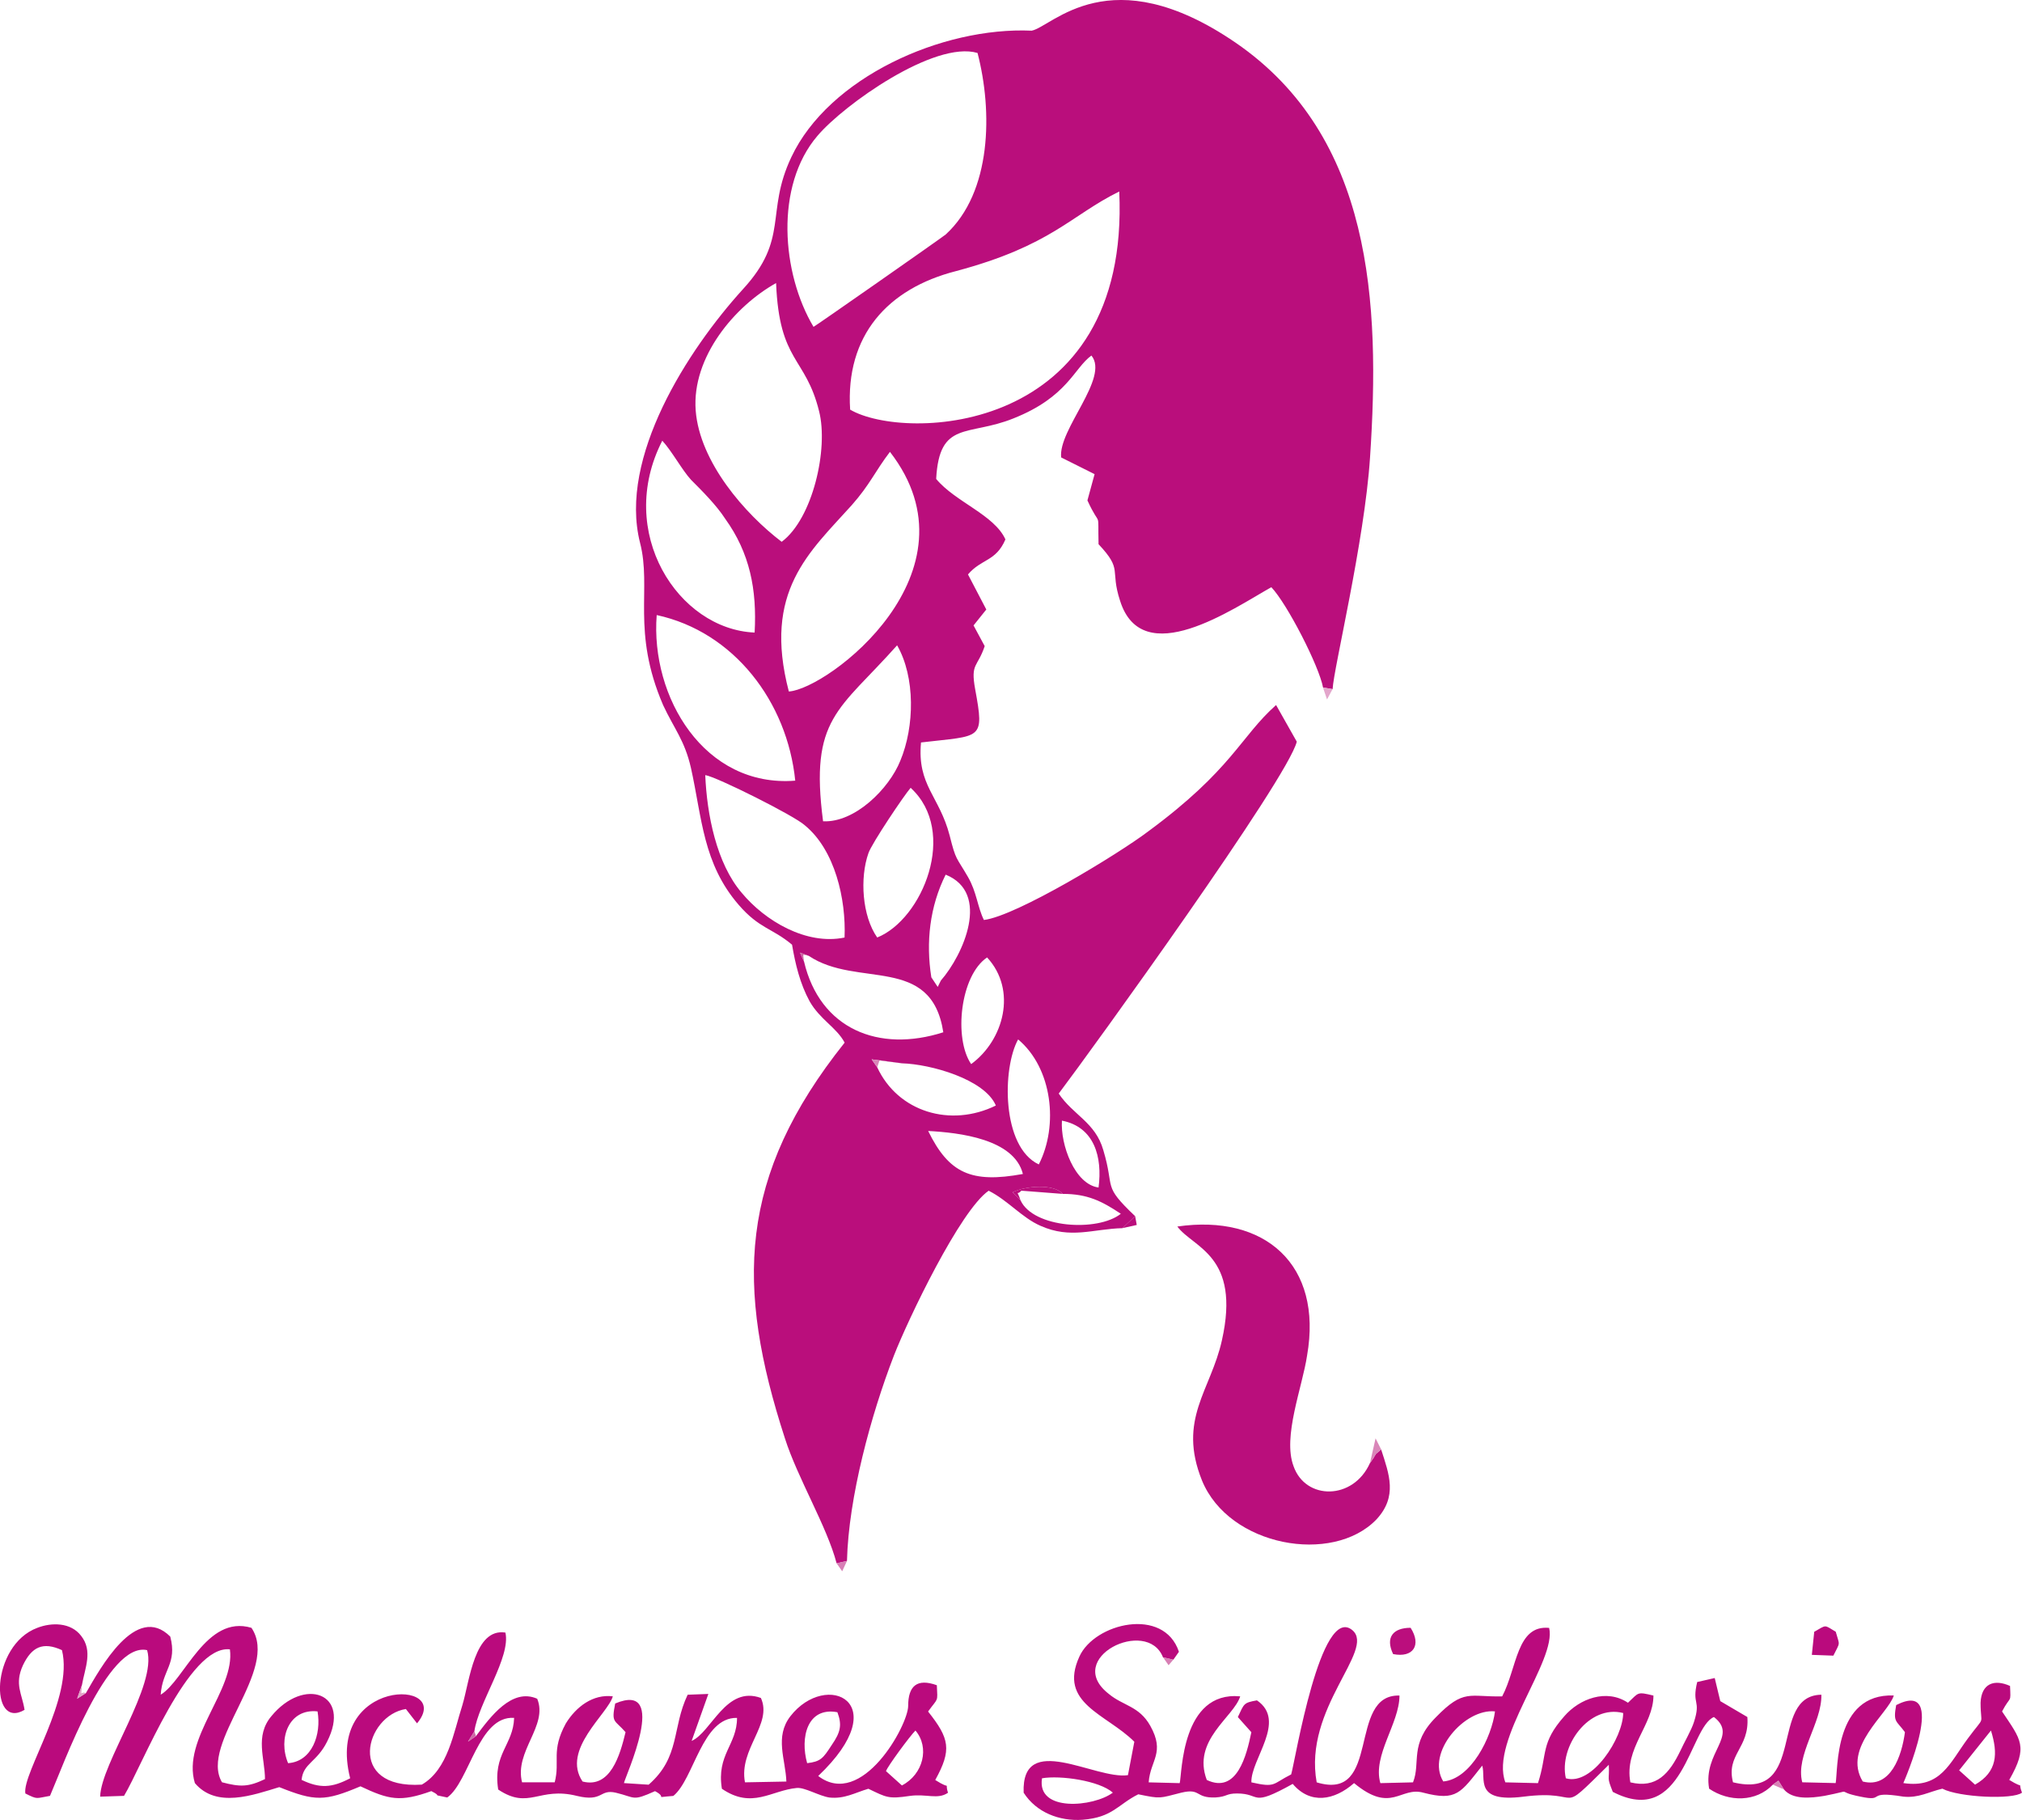
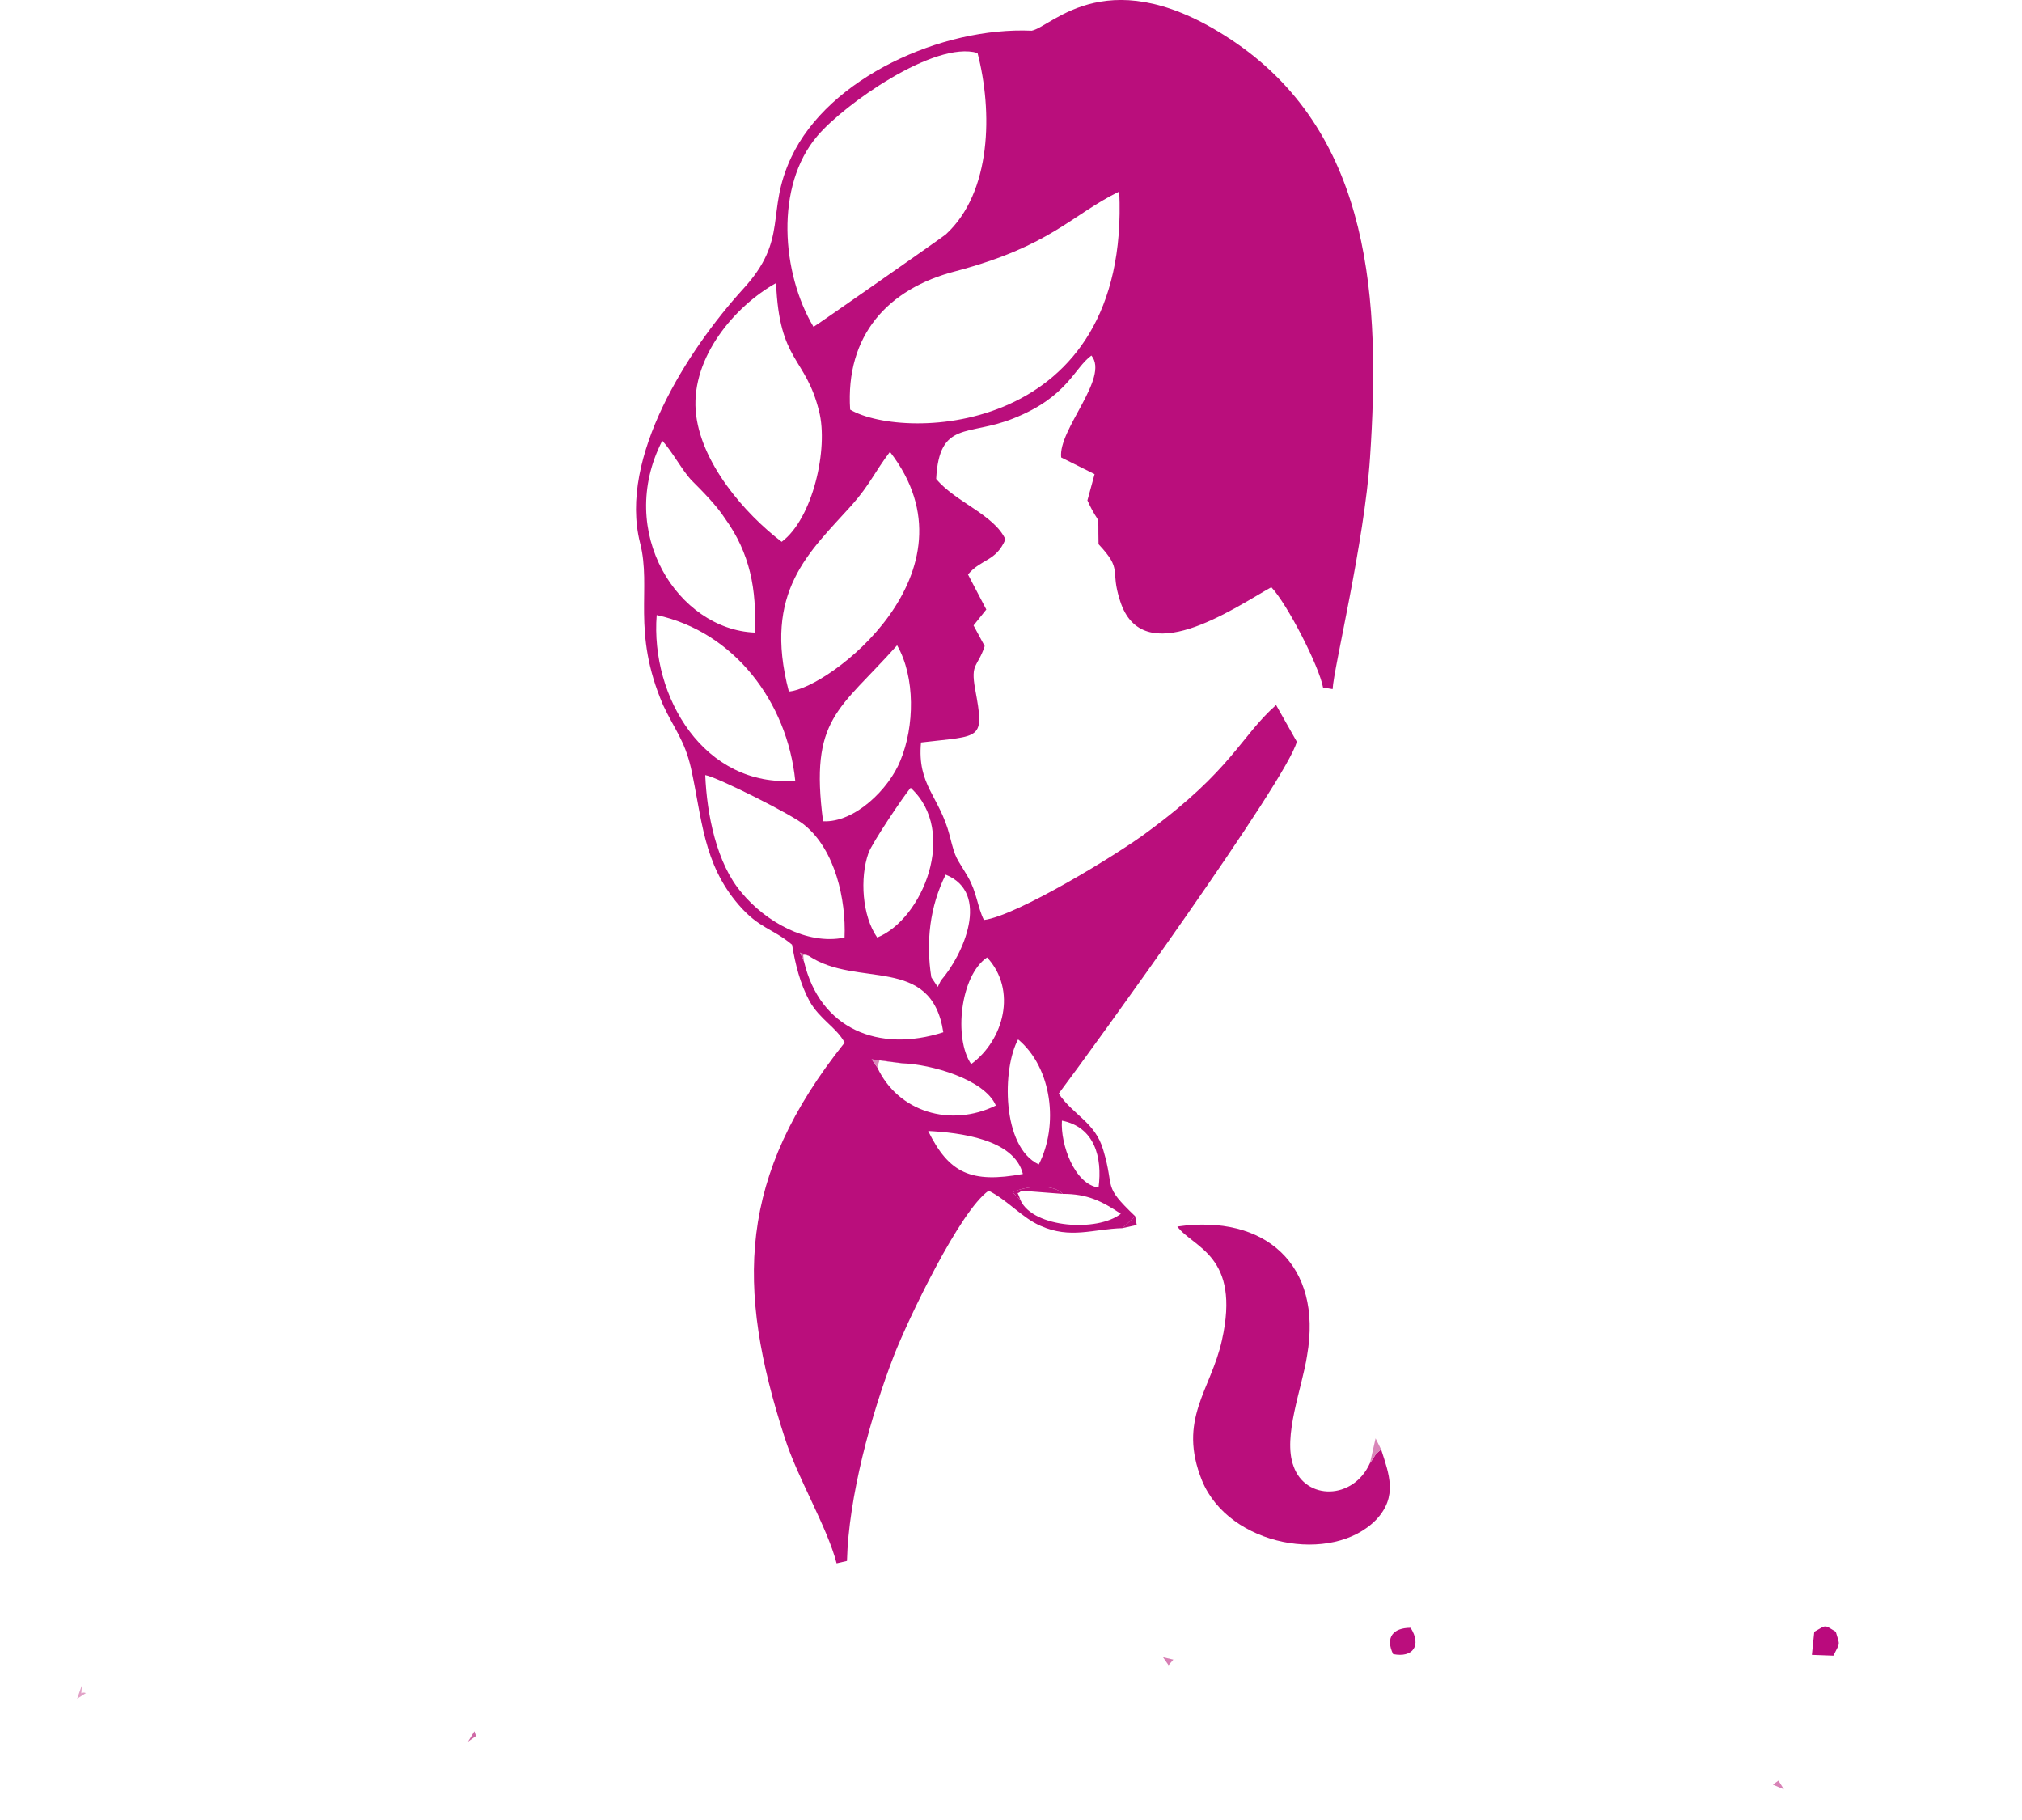
<svg xmlns="http://www.w3.org/2000/svg" version="1.1" id="Capa_1" x="0px" y="0px" width="71.997px" height="64.793px" viewBox="0 0 71.997 64.793" enable-background="new 0 0 71.997 64.793" xml:space="preserve">
  <g>
    <path fill-rule="evenodd" clip-rule="evenodd" fill="#BA0E7C" d="M37.84,42.506c0.879,0,1.389,0.255,2.069,0.708   c-0.822,0.652-3.118,0.511-3.572-0.481l-0.283-0.283C36.507,42.222,37.527,42.137,37.84,42.506L37.84,42.506z M37.812,39.898   c1.162,0.227,1.445,1.304,1.304,2.381C38.265,42.166,37.755,40.749,37.812,39.898L37.812,39.898z M33.049,40.266   c1.106,0.058,3.062,0.284,3.373,1.531C34.58,42.137,33.786,41.769,33.049,40.266L33.049,40.266z M36.252,37.006   c1.219,1.021,1.446,3.062,0.737,4.451C35.657,40.833,35.685,38.027,36.252,37.006L36.252,37.006z M32.114,37.857   c1.021,0.028,2.948,0.567,3.345,1.503c-1.616,0.793-3.487,0.227-4.224-1.361l-0.198-0.283L32.114,37.857z M34.58,37.885   c-0.624-0.907-0.396-3.146,0.567-3.798C36.224,35.25,35.742,37.035,34.58,37.885L34.58,37.885z M28.797,34.031   c1.729,1.162,4.366-0.057,4.791,2.721c-2.296,0.737-4.394-0.113-4.96-2.522l-0.142-0.313L28.797,34.031z M33.502,34.909   l-0.113,0.228l-0.227-0.341c-0.199-1.247-0.057-2.522,0.51-3.656C35.289,31.791,34.296,34.002,33.502,34.909L33.502,34.909z    M31.235,33.378c-0.539-0.766-0.624-2.126-0.312-3.005c0.114-0.34,1.276-2.069,1.502-2.324   C34.126,29.608,32.851,32.726,31.235,33.378L31.235,33.378z M25.112,27.596c0.397,0.057,3.175,1.446,3.543,1.786   c1.077,0.879,1.474,2.636,1.417,3.997c-1.361,0.283-2.835-0.596-3.657-1.587C25.509,30.742,25.169,28.985,25.112,27.596   L25.112,27.596z M29.307,29.24c-0.482-3.685,0.567-3.94,2.636-6.265c0.652,1.134,0.624,2.892,0.114,4.11   C31.66,28.078,30.441,29.296,29.307,29.24L29.307,29.24z M23.383,21.898c2.75,0.595,4.649,3.09,4.933,5.896   C25.083,28.049,23.156,24.818,23.383,21.898L23.383,21.898z M28.088,24.619c-0.936-3.571,0.737-4.96,2.239-6.633   c0.652-0.737,0.822-1.19,1.361-1.899C35.005,20.367,29.478,24.534,28.088,24.619L28.088,24.619z M23.582,15.69   c0.34,0.369,0.708,1.049,1.02,1.389c0.397,0.397,0.907,0.907,1.219,1.389c0.878,1.219,1.134,2.522,1.049,4.053   C24.148,22.408,21.909,18.95,23.582,15.69L23.582,15.69z M27.833,19.29c-1.304-0.992-2.92-2.834-3.062-4.677   c-0.142-1.899,1.389-3.713,2.863-4.535c0.113,2.834,1.049,2.608,1.531,4.563C29.506,15.974,28.939,18.468,27.833,19.29   L27.833,19.29z M30.271,14.584c-0.17-2.636,1.333-4.309,3.77-4.932c3.401-0.907,4.082-1.984,5.812-2.834   C40.249,15.52,32.199,15.719,30.271,14.584L30.271,14.584z M28.967,11.637c-1.134-1.899-1.389-5.018,0.142-6.803   c0.936-1.105,4.167-3.401,5.698-2.948c0.539,2.069,0.51,4.961-1.134,6.463C33.417,8.547,28.996,11.637,28.967,11.637L28.967,11.637   z M29.789,55.659l0.369-0.085c0.057-2.268,0.851-5.188,1.672-7.313c0.51-1.304,2.353-5.159,3.373-5.868   c0.681,0.341,1.19,0.964,1.843,1.248c1.077,0.481,1.871,0.113,2.92,0.085l0.453-0.426c-1.19-1.134-0.709-0.936-1.134-2.353   c-0.283-0.992-1.077-1.247-1.587-2.013c1.219-1.615,8.163-11.225,8.476-12.529l-0.737-1.304c-1.275,1.134-1.56,2.296-4.563,4.507   c-1.049,0.793-4.678,3.004-5.84,3.146c-0.227-0.453-0.255-0.992-0.567-1.53c-0.425-0.737-0.425-0.567-0.652-1.474   c-0.369-1.417-1.162-1.786-1.021-3.316c2.154-0.255,2.268-0.057,1.928-1.899c-0.17-0.936,0.085-0.765,0.34-1.531l-0.397-0.737   l0.454-0.567l-0.652-1.248c0.482-0.567,0.992-0.453,1.333-1.247c-0.397-0.879-1.786-1.332-2.466-2.154   c0.113-2.098,1.134-1.502,2.75-2.154c1.928-0.765,2.154-1.786,2.778-2.239c0.651,0.793-1.19,2.636-1.077,3.628l1.19,0.595   l-0.255,0.935c0.481,1.049,0.368,0.255,0.396,1.559c0.879,0.936,0.396,0.879,0.766,2.013c0.793,2.523,4.024,0.284,5.386-0.482   c0.566,0.595,1.7,2.807,1.842,3.572l0.341,0.057c0.028-0.708,1.134-5.244,1.332-8.249c0.368-5.5,0.085-11.424-4.79-14.769   c-4.479-3.062-6.521-0.567-7.257-0.425c-3.204-0.142-7.229,1.672-8.561,4.507c-0.936,1.984-0.057,2.892-1.729,4.706   c-1.956,2.154-4.422,5.981-3.657,9.014c0.425,1.644-0.312,3.146,0.822,5.783c0.396,0.851,0.765,1.248,0.992,2.239   c0.397,1.786,0.425,3.402,1.701,4.876c0.737,0.851,1.19,0.822,1.899,1.417c0.114,0.681,0.284,1.39,0.624,2.013   c0.369,0.652,0.964,0.936,1.248,1.474c-3.798,4.763-3.884,8.675-2.126,14.089C28.4,52.625,29.449,54.355,29.789,55.659   L29.789,55.659z" />
-     <path fill-rule="evenodd" clip-rule="evenodd" fill="#BA0A7D" d="M31.547,63.057c0.057-0.17,0.85-1.247,1.049-1.445   c0.51,0.595,0.283,1.559-0.482,1.955L31.547,63.057z M10.258,62.774c-0.368-0.879,0.028-1.956,1.049-1.843   C11.449,61.753,11.109,62.717,10.258,62.774L10.258,62.774z M28.74,62.774c-0.255-0.907,0-2.013,1.077-1.814   c0.17,0.453,0.114,0.709-0.198,1.162C29.307,62.604,29.222,62.717,28.74,62.774L28.74,62.774z M16.948,61.81l-0.284,0.198   l0.227-0.368c0.142-1.021,1.304-2.637,1.105-3.516c-1.105-0.17-1.275,1.729-1.531,2.58c-0.312,0.964-0.51,2.296-1.446,2.834   c-2.721,0.171-2.012-2.466-0.567-2.692l0.397,0.51c1.333-1.587-3.288-1.644-2.381,1.956c-0.652,0.341-1.077,0.369-1.729,0.057   c0.057-0.595,0.539-0.623,0.907-1.36c0.879-1.729-0.822-2.324-1.984-0.907c-0.595,0.709-0.227,1.503-0.227,2.239   c-0.595,0.284-0.879,0.284-1.531,0.113c-0.822-1.389,2.069-3.996,1.049-5.499c-1.616-0.481-2.381,1.871-3.231,2.381   c0.057-0.878,0.595-1.105,0.34-2.069c-1.219-1.219-2.494,1.135-3.004,2.013l-0.312,0.199l0.17-0.482   c0.113-0.624,0.396-1.219-0.029-1.758c-0.368-0.481-1.049-0.481-1.559-0.283c-1.673,0.624-1.701,3.657-0.454,2.92   c-0.085-0.567-0.369-0.907-0.057-1.588c0.312-0.651,0.708-0.85,1.389-0.538c0.425,1.701-1.417,4.365-1.304,5.103   c0.454,0.227,0.368,0.17,0.878,0.085c0.482-1.105,2.041-5.499,3.458-5.188c0.369,1.247-1.644,4.025-1.672,5.216l0.85-0.028   c0.652-1.077,2.296-5.386,3.77-5.216c0.199,1.445-1.729,3.175-1.247,4.762c0.766,0.907,2.069,0.426,3.005,0.143   c1.275,0.51,1.616,0.51,2.891-0.029c1.021,0.482,1.417,0.567,2.523,0.171c0.454,0.227-0.085,0.085,0.567,0.227   c0.794-0.567,1.105-2.92,2.381-2.835c-0.028,0.964-0.766,1.275-0.567,2.552c1.105,0.736,1.445-0.114,2.806,0.227   c0.936,0.227,0.793-0.255,1.389-0.113c0.709,0.17,0.567,0.312,1.389-0.057c0.482,0.255-0.113,0.227,0.652,0.17   c0.737-0.596,1.021-2.807,2.268-2.778c0,0.964-0.737,1.304-0.539,2.523c1.077,0.736,1.757,0.057,2.665-0.028   c0.283-0.028,0.793,0.283,1.162,0.34c0.539,0.057,0.907-0.17,1.389-0.312c0.652,0.312,0.709,0.368,1.474,0.255   c0.595-0.085,0.992,0.142,1.361-0.113c-0.142-0.454,0.17-0.057-0.454-0.454c0.595-1.077,0.51-1.474-0.255-2.438   c0.369-0.511,0.34-0.312,0.312-0.936c-0.708-0.255-1.021,0.028-1.021,0.737c0,0.68-1.644,3.685-3.203,2.494   c2.778-2.636,0.284-3.77-0.992-2.126c-0.567,0.737-0.17,1.531-0.142,2.324l-1.474,0.028c-0.227-1.19,0.992-2.069,0.567-3.004   c-1.247-0.454-1.757,1.219-2.466,1.53l0.595-1.673l-0.737,0.028c-0.567,1.191-0.255,2.211-1.389,3.203l-0.879-0.057   c0.028-0.198,1.644-3.656-0.312-2.834c-0.142,0.708-0.028,0.566,0.369,1.021c-0.198,0.821-0.539,2.013-1.531,1.757   c-0.765-1.134,0.907-2.409,1.077-3.033c-0.708-0.085-1.304,0.369-1.672,0.964c-0.539,0.992-0.198,1.333-0.397,2.098h-1.162   c-0.283-1.105,0.936-2.013,0.539-2.976C18.224,60.081,17.458,61.129,16.948,61.81L16.948,61.81z" />
-     <path fill-rule="evenodd" clip-rule="evenodd" fill="#BA0A7D" d="M37.103,63.312c0.652-0.113,2.041,0.085,2.522,0.511   C38.945,64.333,36.904,64.531,37.103,63.312L37.103,63.312z M70.892,61.612c0.255,0.821,0.227,1.474-0.567,1.927l-0.566-0.51   L70.892,61.612z M55.755,63.312c-0.256-1.134,0.821-2.636,2.041-2.324C57.796,61.867,56.69,63.595,55.755,63.312L55.755,63.312z    M51.39,63.425c-0.624-1.021,0.765-2.607,1.842-2.494C53.118,61.838,52.381,63.34,51.39,63.425L51.39,63.425z M63.125,63.539   l0.198-0.142l0.198,0.313c0.312,0.368,0.936,0.312,1.445,0.227c1.162-0.227,0.284-0.17,1.276,0.028c0.935,0.198,0.142-0.227,1.53,0   c0.539,0.057,0.907-0.17,1.389-0.283c0.596,0.312,2.523,0.396,2.835,0.142c-0.17-0.454,0.142-0.085-0.453-0.454   c0.68-1.19,0.425-1.417-0.256-2.438c0.313-0.596,0.313-0.255,0.284-0.907c-0.567-0.255-1.021-0.085-1.049,0.596   c0,0.878,0.198,0.396-0.454,1.275c-0.651,0.879-0.964,1.786-2.296,1.587c0,0,1.645-3.741-0.255-2.777   c-0.113,0.623,0,0.538,0.312,0.964c-0.113,0.85-0.51,2.013-1.502,1.757c-0.737-1.219,0.907-2.409,1.105-3.062   c-2.126-0.085-1.984,2.637-2.069,3.118l-1.19-0.028c-0.256-0.964,0.708-2.126,0.68-3.118c-1.899,0.028-0.481,3.771-3.146,3.118   c-0.255-0.992,0.596-1.219,0.511-2.324l-0.964-0.566l-0.198-0.822l-0.624,0.142c-0.198,0.822,0.142,0.624-0.113,1.417   c-0.085,0.284-0.368,0.766-0.481,1.021c-0.397,0.822-0.851,1.361-1.786,1.134c-0.227-1.219,0.822-2.041,0.822-3.09   c-0.596-0.142-0.511-0.113-0.907,0.256c-0.766-0.511-1.729-0.142-2.268,0.481c-0.851,0.964-0.596,1.332-0.936,2.381l-1.162-0.028   c-0.567-1.502,1.842-4.337,1.559-5.499c-1.162-0.113-1.134,1.417-1.672,2.438c-1.163,0.028-1.361-0.283-2.354,0.737   c-0.964,0.964-0.538,1.616-0.821,2.324l-1.163,0.028c-0.283-0.992,0.681-2.126,0.681-3.118c-1.871-0.057-0.624,3.799-2.948,3.09   c-0.481-2.636,2.098-4.705,1.275-5.414c-1.134-0.964-2.04,4.649-2.183,5.131c-0.68,0.34-0.538,0.482-1.417,0.283   c-0.028-0.821,1.275-2.183,0.198-2.919c-0.481,0.085-0.453,0.113-0.68,0.595l0.481,0.539c-0.17,0.821-0.51,2.211-1.587,1.7   c-0.539-1.417,0.964-2.239,1.19-2.977c-2.098-0.198-2.069,2.75-2.154,3.09l-1.105-0.028c0.057-0.793,0.595-1.049,0.057-2.013   c-0.397-0.708-0.964-0.708-1.475-1.134c-1.644-1.275,1.361-2.749,1.928-1.304l0.368,0.085l0.199-0.283   c-0.539-1.616-3.005-1.021-3.544,0.17c-0.765,1.673,0.964,2.041,1.956,3.033l-0.227,1.19c-1.162,0.17-3.799-1.587-3.714,0.624   c0.454,0.708,1.276,1.021,2.098,0.964c1.077-0.085,1.248-0.539,1.984-0.907c0.822,0.17,0.737,0.142,1.531-0.057   c0.708-0.17,0.481,0.198,1.219,0.17c0.425-0.028,0.368-0.142,0.766-0.142c0.878,0,0.453,0.51,1.983-0.341   c0.624,0.737,1.475,0.596,2.184-0.028c1.332,1.105,1.644,0.113,2.466,0.341c1.19,0.312,1.332,0,2.098-0.964   c0.142,0.453-0.312,1.332,1.474,1.105c2.239-0.283,1.105,0.766,3.033-1.134c0.028,0.595-0.085,0.396,0.142,0.964   c2.523,1.304,2.722-2.297,3.601-2.665c0.878,0.681-0.397,1.247-0.171,2.552C61.565,64.163,62.529,64.163,63.125,63.539   L63.125,63.539z" />
    <path fill-rule="evenodd" clip-rule="evenodd" fill="#BA0E7C" d="M49.178,51.605l-0.198,0.17c0,0.028-0.057,0.085-0.057,0.113   c-0.028,0.028-0.113,0.171-0.142,0.199c-0.595,1.332-2.296,1.332-2.722,0.113c-0.396-1.049,0.313-2.807,0.482-3.94   c0.566-3.231-1.502-5.046-4.62-4.592c0.566,0.765,2.268,1.021,1.587,4.053c-0.396,1.786-1.587,2.807-0.709,4.989   c0.964,2.353,4.649,3.005,6.208,1.39C49.773,53.278,49.462,52.484,49.178,51.605L49.178,51.605z" />
    <path fill-rule="evenodd" clip-rule="evenodd" fill="#BA0A7D" d="M64.599,58.096l-0.085,0.822l0.766,0.028   c0.255-0.51,0.227-0.34,0.085-0.851C64.938,57.841,65.052,57.841,64.599,58.096L64.599,58.096z" />
    <path fill-rule="evenodd" clip-rule="evenodd" fill="#BB0E7D" d="M49.604,58.89c0.709,0.142,1.021-0.312,0.623-0.936   C49.604,57.955,49.32,58.294,49.604,58.89L49.604,58.89z" />
    <path fill-rule="evenodd" clip-rule="evenodd" fill="#BA0E7C" d="M36.337,42.733c-0.142-0.426-0.142-0.142,0.028-0.341l1.475,0.114   c-0.313-0.369-1.333-0.284-1.786-0.057L36.337,42.733z" />
    <path fill-rule="evenodd" clip-rule="evenodd" fill="#D986B9" d="M48.781,52.087c0.028-0.028,0.113-0.171,0.142-0.199   c0-0.028,0.057-0.085,0.057-0.113l0.198-0.17l-0.198-0.396L48.781,52.087z" />
    <polygon fill-rule="evenodd" clip-rule="evenodd" fill="#BA0E7C" points="39.966,43.725 40.476,43.612 40.419,43.299  " />
-     <polygon fill-rule="evenodd" clip-rule="evenodd" fill="#D87EB6" points="30.158,55.574 29.789,55.659 29.988,55.942  " />
-     <polygon fill-rule="evenodd" clip-rule="evenodd" fill="#E3A5CB" points="47.449,24.534 47.108,24.478 47.251,24.903  " />
    <polygon fill-rule="evenodd" clip-rule="evenodd" fill="#D882B6" points="63.521,63.709 63.323,63.397 63.125,63.539  " />
    <polygon fill-rule="evenodd" clip-rule="evenodd" fill="#D77EB4" points="41.779,59.088 41.411,59.003 41.609,59.287  " />
    <polygon fill-rule="evenodd" clip-rule="evenodd" fill="#D986B9" points="31.235,37.999 31.32,37.744 32.114,37.857 31.037,37.715     " />
    <path fill-rule="evenodd" clip-rule="evenodd" fill="#E1A1C7" d="M3.059,60.279c-0.199-0.085-0.17,0.199-0.142-0.283l-0.17,0.482   L3.059,60.279z" />
    <polygon fill-rule="evenodd" clip-rule="evenodd" fill="#CF69A6" points="16.948,61.81 16.892,61.64 16.665,62.008  " />
    <path fill-rule="evenodd" clip-rule="evenodd" fill="#CD61A1" d="M28.627,34.229c-0.028-0.284-0.085-0.255,0.17-0.198l-0.312-0.114   L28.627,34.229z" />
  </g>
</svg>